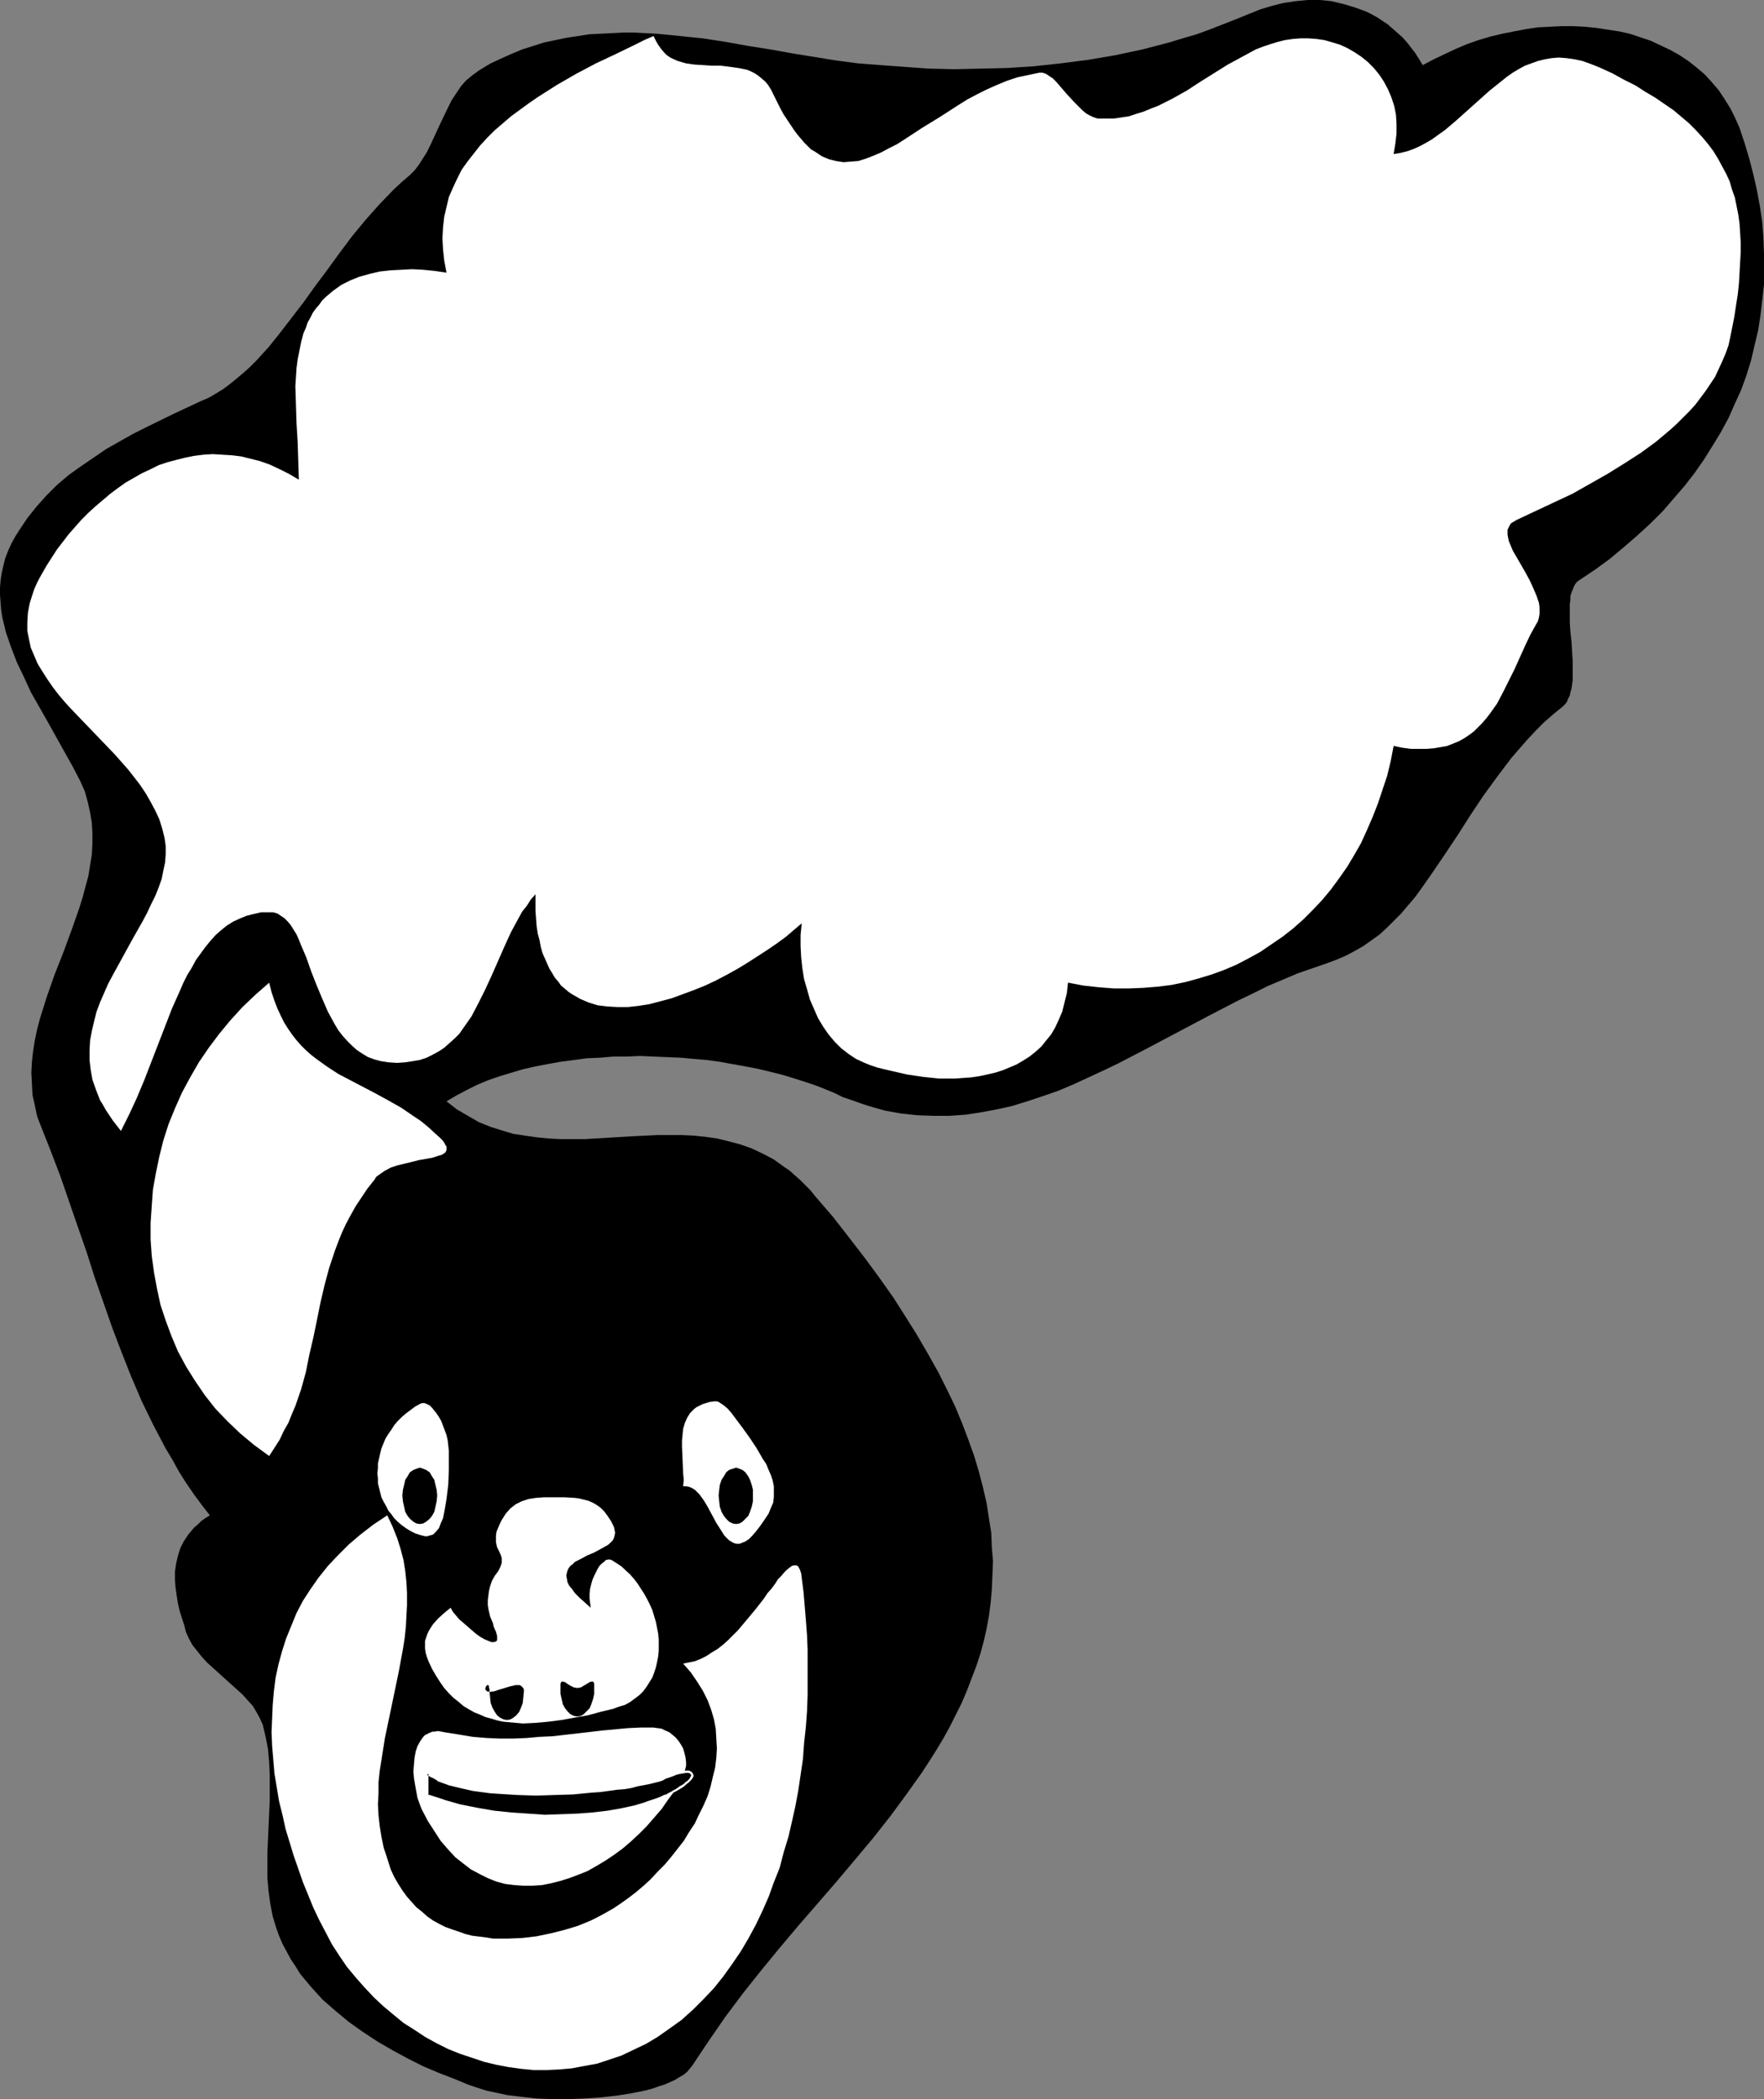
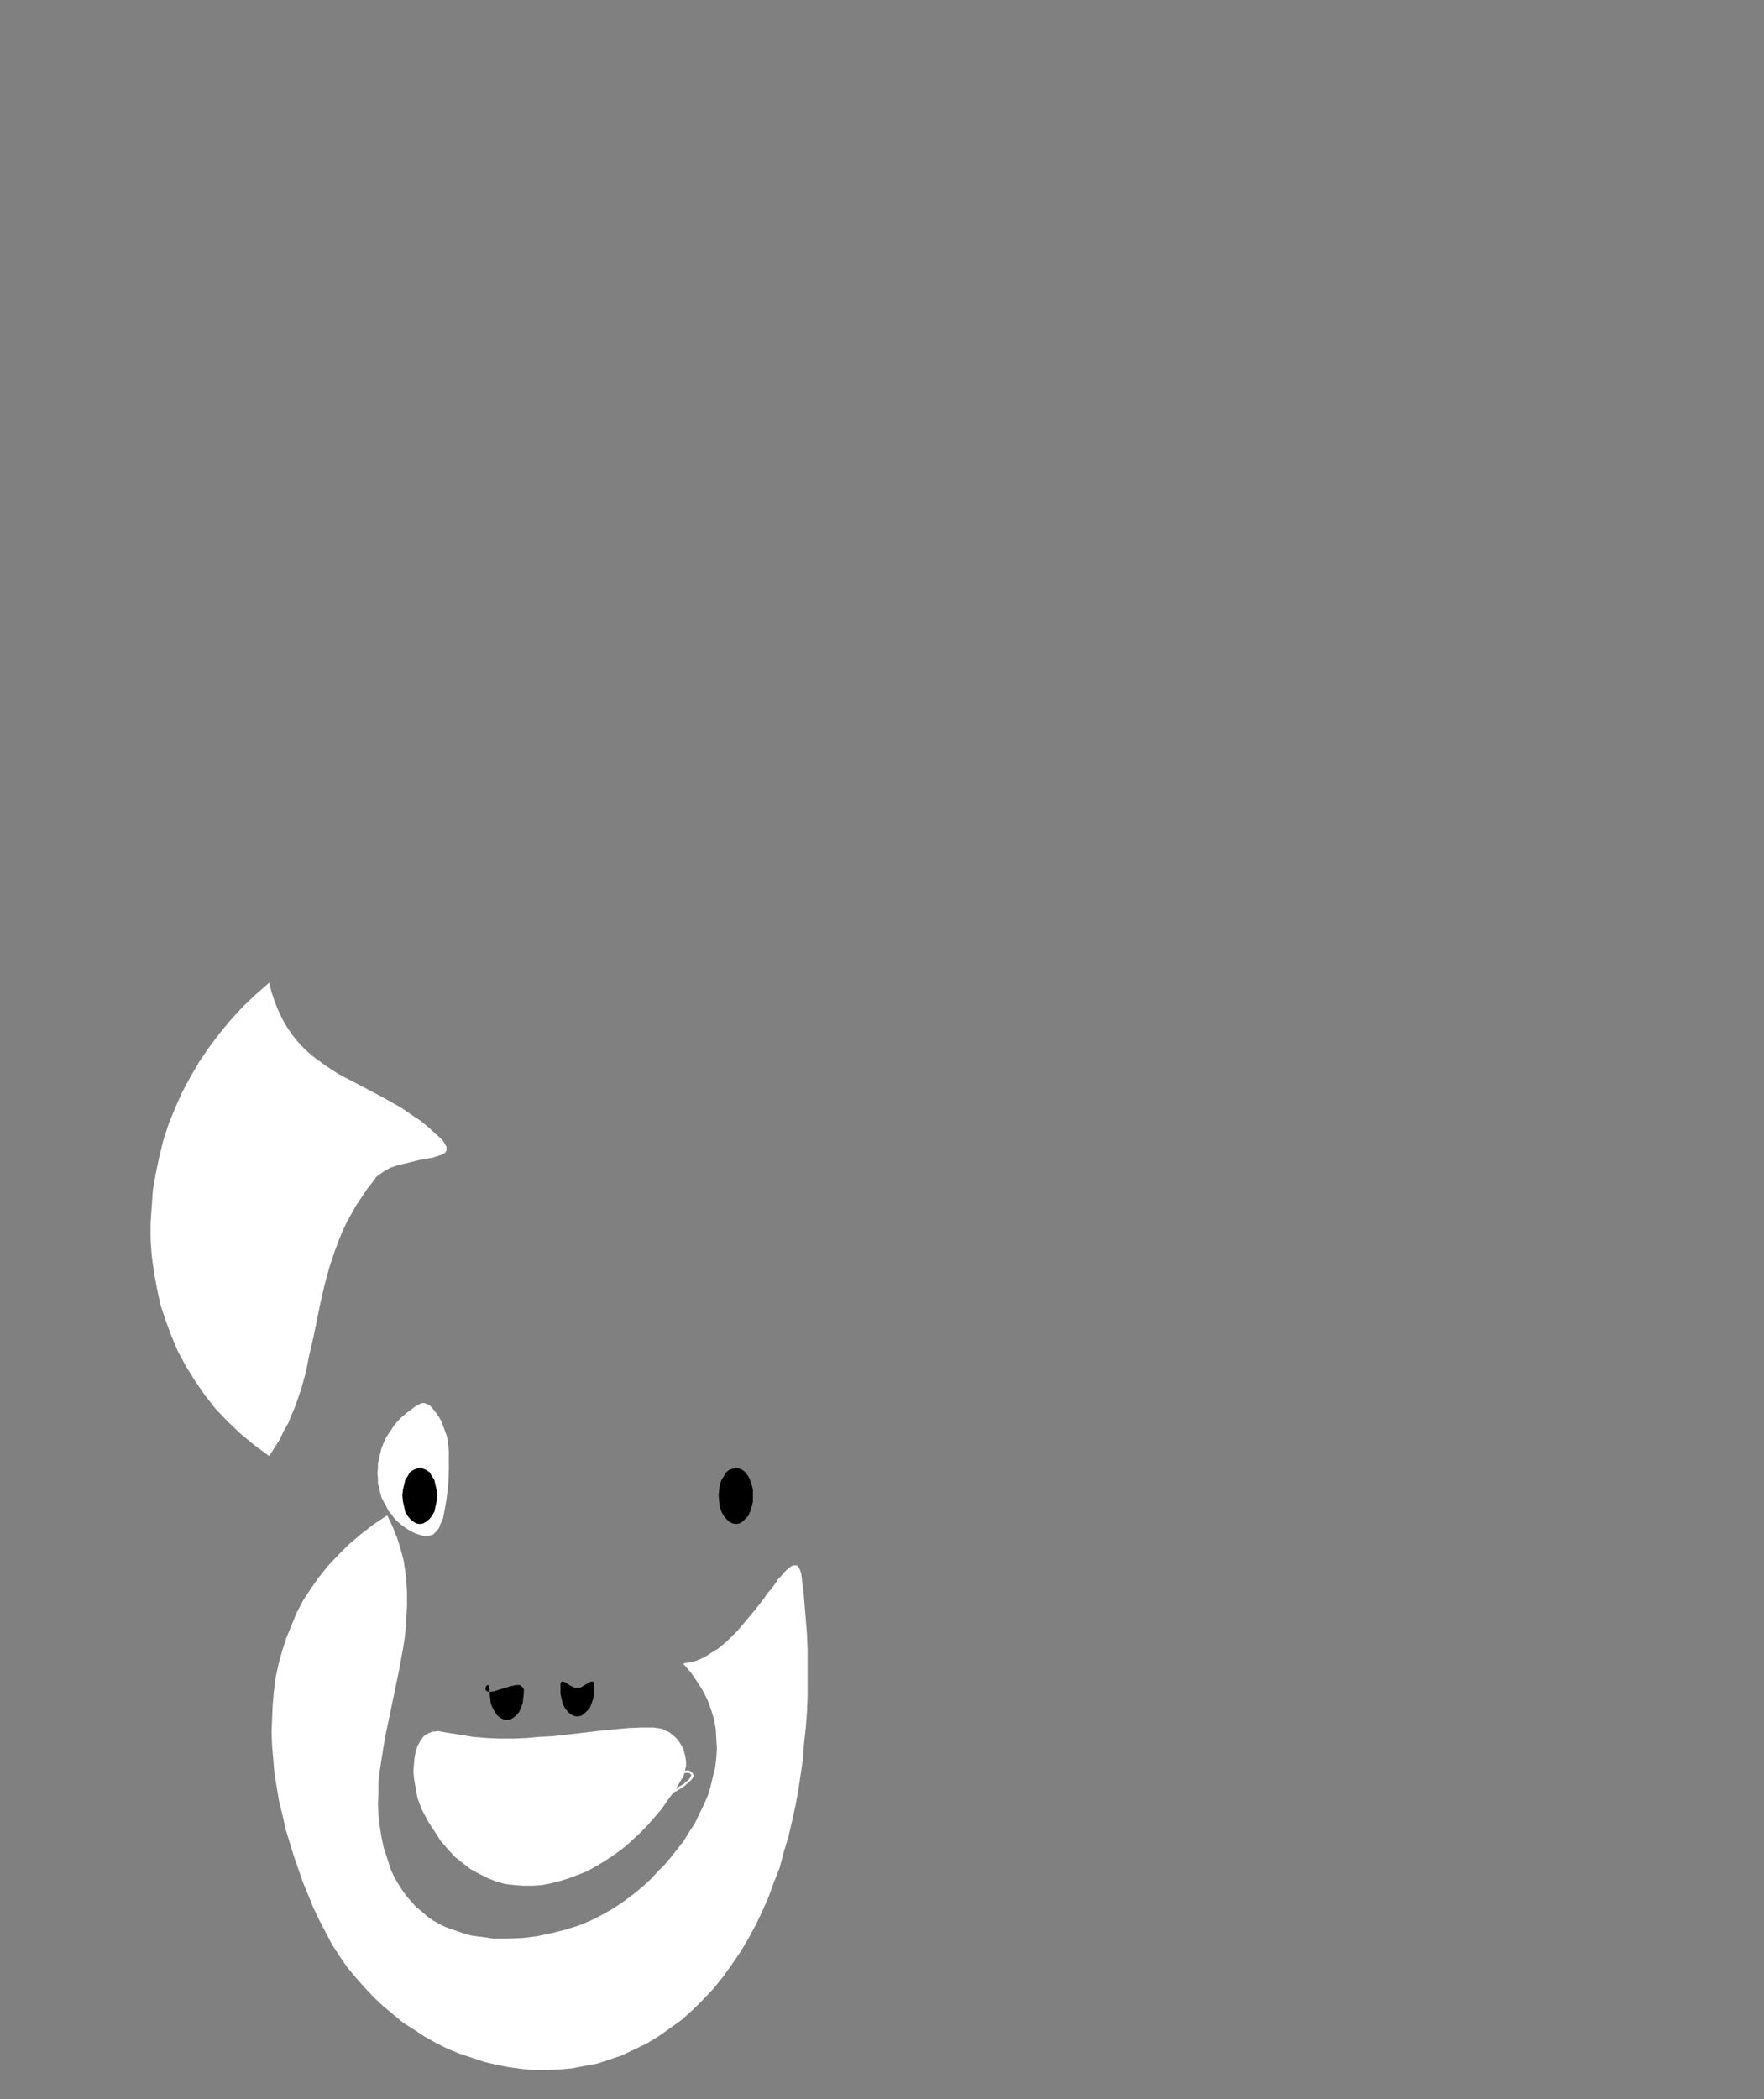
<svg xmlns="http://www.w3.org/2000/svg" xmlns:ns1="http://sodipodi.sourceforge.net/DTD/sodipodi-0.dtd" xmlns:ns2="http://www.inkscape.org/namespaces/inkscape" version="1.0" width="129.724mm" height="154.327mm" id="svg14" ns1:docname="Face with Balloon 2.wmf">
  <rect width="100%" height="100%" fill="#808080" stroke="none" />
  <ns1:namedview id="namedview14" pagecolor="#ffffff" bordercolor="#000000" borderopacity="0.25" ns2:showpageshadow="2" ns2:pageopacity="0.0" ns2:pagecheckerboard="0" ns2:deskcolor="#d1d1d1" ns2:document-units="mm" />
  <defs id="defs1">
    <pattern id="WMFhbasepattern" patternUnits="userSpaceOnUse" width="6" height="6" x="0" y="0" />
  </defs>
-   <path style="fill:#000000;fill-opacity:1;fill-rule:evenodd;stroke:none" d="m 347.116,3.878 3.232,-1.293 3.232,-0.969 3.232,-0.808 3.394,-0.485 L 363.438,0 h 3.394 l 3.232,0.323 3.394,0.808 3.232,0.969 3.07,1.131 1.616,0.808 1.454,0.808 1.454,0.969 1.454,0.969 1.293,1.131 1.454,1.293 1.293,1.131 1.293,1.454 1.131,1.454 1.131,1.454 1.131,1.777 0.97,1.616 3.07,-1.616 3.07,-1.454 3.07,-1.454 3.07,-1.293 3.232,-1.131 3.232,-0.969 3.394,-0.808 3.232,-0.646 3.394,-0.646 3.232,-0.485 3.232,-0.162 3.394,-0.162 h 3.232 l 3.232,0.162 3.232,0.323 3.07,0.485 3.232,0.485 2.909,0.646 2.909,0.969 2.909,0.969 2.747,1.293 2.747,1.293 2.586,1.454 2.424,1.616 2.262,1.777 2.262,1.939 1.939,2.1 1.939,2.262 1.616,2.424 1.616,2.585 1.293,2.585 1.293,2.908 1.454,4.363 1.293,4.363 1.131,4.363 0.97,4.363 0.808,4.363 0.646,4.363 0.323,4.363 0.162,4.363 v 4.363 4.201 l -0.485,4.363 -0.485,4.201 -0.646,4.201 -0.97,4.039 -0.97,4.201 -1.293,4.201 -1.454,4.039 -1.778,3.878 -1.778,4.039 -2.101,3.878 -2.262,3.716 -2.424,3.878 -2.586,3.716 -2.747,3.555 -3.07,3.555 -3.07,3.555 -3.394,3.393 -3.717,3.393 -3.717,3.231 -3.878,3.231 -4.202,3.07 -4.363,2.908 -0.646,0.485 -0.485,0.646 -0.323,0.646 -0.323,0.808 -0.323,0.808 -0.323,0.969 v 1.131 l -0.162,1.131 v 2.262 2.747 l 0.162,2.585 0.323,2.908 0.323,5.494 v 2.747 2.424 l -0.323,2.262 -0.323,1.131 -0.162,0.808 -0.485,0.969 -0.323,0.808 -0.485,0.646 -0.646,0.646 -2.586,2.1 -2.586,2.262 -2.424,2.424 -2.262,2.424 -2.262,2.585 -2.101,2.424 -4.04,5.332 -3.878,5.332 -3.555,5.332 -3.394,5.332 -3.555,5.332 -3.394,5.009 -3.394,4.847 -1.778,2.424 -1.939,2.262 -1.778,2.1 -1.939,1.939 -2.101,2.1 -1.939,1.777 -2.262,1.616 -2.262,1.616 -2.262,1.293 -2.424,1.293 -2.586,1.131 -2.586,0.969 -4.202,1.454 -4.202,1.454 -4.202,1.777 -4.202,1.777 -4.202,2.1 -4.04,1.939 -8.403,4.363 -16.483,8.725 -8.403,4.363 -4.04,1.939 -4.202,1.939 -4.202,1.939 -4.202,1.777 -4.202,1.454 -4.363,1.454 -4.202,1.293 -4.363,0.969 -4.363,0.808 -4.202,0.646 -4.525,0.323 h -4.363 l -4.525,-0.162 -4.525,-0.485 -4.525,-0.808 -2.262,-0.646 -2.262,-0.646 -2.424,-0.808 -2.262,-0.808 -2.424,-0.808 -2.262,-1.131 -2.747,-1.131 -2.909,-1.131 -2.909,-0.969 -3.07,-0.969 -3.232,-0.969 -3.232,-0.808 -3.394,-0.808 -3.394,-0.646 -3.555,-0.646 -3.555,-0.646 -3.555,-0.485 -3.717,-0.323 -3.555,-0.323 -3.878,-0.162 -7.434,-0.323 -3.717,0.162 h -3.717 l -3.717,0.323 -3.717,0.162 -3.555,0.485 -3.717,0.485 -3.555,0.646 -3.394,0.646 -3.555,0.808 -3.232,0.969 -3.232,0.969 -3.232,1.131 -3.07,1.293 -2.909,1.454 -2.747,1.454 -2.747,1.616 2.909,2.262 3.07,1.777 3.07,1.777 3.232,1.293 3.07,0.969 3.232,0.969 3.232,0.485 3.394,0.485 3.232,0.323 3.394,0.162 h 3.394 3.232 l 13.574,-0.808 6.787,-0.323 h 3.232 3.394 l 3.232,0.162 3.232,0.323 3.394,0.485 3.232,0.808 3.07,0.808 3.232,1.131 3.07,1.454 3.07,1.616 2.909,2.1 1.454,0.969 1.454,1.293 1.454,1.293 1.454,1.454 1.454,1.454 1.293,1.616 5.01,5.817 4.525,5.817 4.363,5.655 4.04,5.494 3.878,5.494 3.394,5.332 3.232,5.17 2.909,5.009 2.909,5.17 2.424,4.847 2.262,4.686 1.939,4.686 1.778,4.686 1.616,4.524 1.293,4.363 1.131,4.363 0.97,4.201 0.646,4.201 0.646,4.039 0.162,4.039 0.323,3.878 -0.162,4.039 -0.162,3.716 -0.323,3.716 -0.485,3.716 -0.646,3.555 -0.808,3.555 -0.97,3.555 -1.131,3.393 -1.293,3.393 -1.293,3.393 -1.454,3.393 -1.616,3.231 -1.616,3.231 -1.778,3.231 -1.939,3.231 -1.939,3.07 -2.101,3.231 -4.363,6.14 -4.525,6.14 -4.848,6.14 -5.01,5.978 -5.171,6.14 -5.171,5.978 -5.333,6.14 -5.171,6.14 -5.171,6.301 -5.01,6.301 -4.848,6.463 -4.686,6.786 -4.525,6.786 -0.646,0.808 -0.808,0.969 -0.97,0.808 -1.131,0.646 -1.293,0.808 -1.454,0.646 -1.454,0.646 -1.616,0.485 -1.778,0.646 -1.778,0.485 -4.04,0.808 -4.04,0.646 -4.363,0.485 -4.525,0.323 -4.525,0.162 h -4.525 l -4.363,-0.162 -4.202,-0.485 -4.04,-0.485 -3.717,-0.808 -1.616,-0.323 -1.616,-0.485 -3.878,-1.293 -3.878,-1.616 -4.202,-1.616 -4.202,-1.777 -4.202,-2.1 -4.202,-2.262 -4.202,-2.424 -4.202,-2.747 -3.878,-2.747 -3.717,-3.07 -3.717,-3.231 -1.616,-1.777 -1.616,-1.777 -1.616,-1.939 -1.454,-1.777 -1.293,-2.1 -1.293,-1.939 -1.131,-2.1 -1.131,-2.1 -0.97,-2.262 -0.808,-2.262 -0.97,-3.232 -0.646,-3.393 -0.485,-3.555 -0.323,-3.555 v -3.555 -3.555 l 0.323,-7.109 0.323,-7.271 v -3.716 -3.555 l -0.162,-3.555 -0.323,-3.555 -0.646,-3.393 -0.808,-3.393 -0.808,-1.777 -0.97,-1.777 -0.97,-1.616 -1.454,-1.616 -1.454,-1.616 -1.616,-1.454 -3.232,-2.908 -3.394,-3.07 -1.616,-1.454 -1.454,-1.616 -1.293,-1.616 -1.293,-1.616 -0.97,-1.777 -0.808,-1.777 -0.485,-1.939 -0.646,-1.939 -0.646,-2.1 -0.485,-2.1 -0.323,-2.1 -0.323,-2.262 -0.162,-2.1 v -2.262 l 0.323,-2.262 0.485,-2.1 0.646,-2.1 0.97,-1.939 1.293,-1.939 0.808,-0.969 0.808,-0.969 0.97,-0.808 0.97,-0.969 1.131,-0.808 1.293,-0.808 -2.262,-2.908 -2.262,-3.07 -2.101,-3.07 -1.939,-3.07 -1.778,-3.231 -1.939,-3.231 -3.394,-6.463 -3.232,-6.625 -2.909,-6.786 -2.747,-6.948 -2.586,-6.786 -2.424,-6.948 -2.424,-6.948 -2.262,-7.109 -2.424,-6.948 -4.848,-14.057 -2.586,-6.786 -2.747,-6.948 -1.131,-2.908 -0.646,-3.07 -0.646,-2.908 -0.162,-3.07 -0.162,-3.07 0.162,-3.07 0.323,-2.908 0.485,-3.07 0.646,-3.07 0.808,-3.07 0.97,-3.07 0.97,-3.07 2.101,-5.978 2.424,-6.14 2.262,-6.14 2.101,-5.978 0.97,-3.07 0.808,-3.07 0.808,-2.908 0.485,-3.07 0.485,-2.908 0.162,-3.07 v -2.908 l -0.162,-2.908 -0.485,-2.908 -0.646,-2.908 -0.808,-2.908 -1.293,-2.908 -2.101,-4.039 -2.262,-4.039 -4.686,-8.402 -4.686,-8.24 L 6.626,188.073 4.686,184.033 3.07,179.832 1.616,175.631 1.131,173.531 0.646,171.592 0.323,169.492 0.162,167.391 0,165.291 v -1.939 l 0.162,-2.1 0.323,-2.1 0.485,-2.1 0.485,-1.939 0.808,-2.1 0.97,-2.1 0.97,-1.777 1.131,-1.777 2.262,-3.393 2.586,-3.231 2.747,-3.07 2.909,-2.908 3.232,-2.747 3.394,-2.424 3.555,-2.424 3.555,-2.424 3.717,-2.1 3.717,-2.1 3.878,-1.939 7.595,-3.716 7.272,-3.393 2.262,-0.969 1.939,-1.131 2.101,-1.293 1.939,-1.454 1.778,-1.454 1.939,-1.616 1.778,-1.616 1.778,-1.777 3.394,-3.716 3.232,-4.039 3.232,-4.201 3.232,-4.201 3.232,-4.524 3.394,-4.524 3.394,-4.686 3.394,-4.524 3.717,-4.524 3.878,-4.363 4.04,-4.201 2.262,-2.1 2.262,-1.939 1.293,-1.293 1.131,-1.454 1.131,-1.777 1.131,-1.777 0.97,-1.939 0.97,-2.1 1.939,-4.201 2.101,-4.363 0.97,-1.939 1.293,-1.939 1.293,-1.939 1.454,-1.616 1.778,-1.454 1.778,-1.293 2.909,-1.777 3.07,-1.454 2.909,-1.293 3.07,-1.293 3.07,-0.969 3.07,-0.969 3.07,-0.646 3.07,-0.646 3.232,-0.485 3.07,-0.485 3.07,-0.162 3.232,-0.162 3.232,-0.162 h 3.07 l 6.302,0.323 6.464,0.646 6.302,0.646 6.302,0.969 6.302,1.131 6.141,0.969 6.302,1.131 5.979,0.969 5.979,0.969 6.141,0.808 6.302,0.485 6.626,0.485 6.787,0.485 7.11,0.162 7.11,-0.162 7.272,-0.162 7.595,-0.485 7.434,-0.808 7.595,-0.969 7.595,-1.293 7.595,-1.616 7.434,-1.939 3.717,-1.131 3.878,-1.131 3.555,-1.293 7.434,-2.908 z" id="path1" />
-   <path style="fill:#ffffff;fill-opacity:1;fill-rule:evenodd;stroke:none" d="m 214.928,26.175 -0.646,-1.293 -0.808,-1.293 -0.808,-0.969 -0.97,-0.808 -0.97,-0.808 -0.97,-0.646 -0.97,-0.485 -1.131,-0.485 -2.424,-0.485 -2.262,-0.323 -2.586,-0.323 h -2.586 l -2.424,-0.162 -2.424,-0.162 -2.262,-0.323 -1.131,-0.323 -1.131,-0.323 -1.131,-0.485 -0.97,-0.485 -0.97,-0.646 -0.808,-0.808 -0.808,-0.969 -0.808,-1.131 -0.646,-1.131 -0.646,-1.293 -2.586,1.131 -2.586,1.293 -5.333,2.585 -5.494,2.585 -5.494,2.908 -5.333,3.07 -5.333,3.393 -2.586,1.777 -2.424,1.777 -2.424,1.777 -2.262,1.939 -2.262,1.939 -2.101,2.1 -1.939,2.1 -1.778,2.262 -1.778,2.262 -1.616,2.262 -1.293,2.585 -1.131,2.424 -1.131,2.585 -0.646,2.747 -0.646,2.747 -0.323,2.908 -0.162,3.07 0.162,3.07 0.323,3.07 0.646,3.393 -3.232,-0.485 -3.232,-0.323 -3.07,-0.162 -3.07,0.162 -3.07,0.162 -2.909,0.323 -2.747,0.646 -2.909,0.808 -2.424,0.969 -2.586,1.293 -2.262,1.616 -2.101,1.777 -0.97,0.969 -0.808,1.131 -0.97,1.131 -0.808,1.131 -0.646,1.293 -0.808,1.454 -0.485,1.454 -0.646,1.454 -0.646,2.424 -0.485,2.424 -0.485,2.424 -0.323,2.424 -0.162,2.585 -0.162,2.424 0.162,5.17 0.162,5.17 0.323,5.332 0.162,5.17 0.162,5.17 -2.747,-1.616 -2.586,-1.293 -2.747,-1.293 -2.747,-0.969 -2.586,-0.646 -2.586,-0.646 -2.586,-0.323 -2.747,-0.162 -2.586,-0.162 -2.586,0.162 -2.586,0.323 -2.424,0.485 -2.586,0.646 -2.424,0.646 -2.424,0.808 -2.262,1.131 -2.424,1.131 -2.262,1.293 -2.262,1.293 -2.262,1.616 -1.939,1.454 -2.101,1.777 -2.101,1.777 -1.939,1.777 -1.939,1.939 -3.555,4.039 -1.616,2.1 -1.616,2.1 -1.454,2.262 -1.454,2.262 -1.293,2.262 -0.808,1.454 -0.646,1.293 -0.646,1.454 -0.485,1.454 -0.808,2.585 -0.485,2.585 -0.162,2.585 v 2.424 l 0.485,2.424 0.485,2.262 0.97,2.262 0.97,2.262 1.293,2.1 1.454,2.262 1.454,2.1 1.616,2.1 1.778,2.1 1.778,1.939 4.04,4.201 3.878,4.039 4.04,4.201 3.717,4.201 1.778,2.262 1.616,2.1 1.616,2.424 1.293,2.262 1.293,2.424 1.131,2.424 0.808,2.585 0.646,2.585 0.323,2.262 v 2.262 l -0.162,2.262 -0.485,2.262 -0.485,2.424 -0.808,2.262 -0.97,2.424 -1.131,2.262 -1.131,2.424 -1.293,2.424 -2.747,4.847 -2.747,5.009 -2.747,5.009 -1.293,2.424 -1.131,2.585 -1.131,2.585 -0.97,2.585 -0.646,2.585 -0.646,2.747 -0.485,2.585 -0.162,2.747 v 2.747 l 0.323,2.747 0.485,2.747 0.97,2.747 1.131,2.908 0.808,1.293 0.808,1.454 0.97,1.454 0.97,1.454 1.131,1.454 1.131,1.454 1.131,-2.262 1.131,-2.262 2.101,-4.524 2.101,-5.009 1.939,-5.009 1.939,-5.009 1.939,-5.009 1.939,-5.009 2.101,-4.686 0.97,-2.262 1.131,-2.262 1.293,-2.1 1.131,-2.1 1.293,-1.777 1.293,-1.777 1.454,-1.777 1.454,-1.616 1.454,-1.293 1.616,-1.293 1.778,-1.131 1.778,-0.808 1.939,-0.808 1.939,-0.485 2.101,-0.485 h 2.262 1.131 l 1.131,0.323 0.97,0.646 0.97,0.646 0.97,0.969 0.808,0.969 0.808,1.293 0.808,1.293 0.646,1.454 0.646,1.616 1.454,3.393 1.293,3.716 1.454,3.716 1.616,3.878 1.616,3.716 0.97,1.777 0.97,1.777 0.97,1.616 1.131,1.454 1.293,1.454 1.293,1.293 1.454,1.293 1.454,0.969 1.616,0.969 1.778,0.646 1.778,0.485 2.101,0.323 2.424,0.162 2.262,-0.162 2.101,-0.323 1.939,-0.323 1.939,-0.646 1.616,-0.808 1.778,-0.969 1.454,-0.969 1.454,-1.293 1.454,-1.293 1.293,-1.293 1.131,-1.616 2.262,-3.231 1.939,-3.716 1.939,-3.878 1.778,-3.878 3.555,-8.079 1.778,-3.878 2.101,-3.878 0.97,-1.777 1.293,-1.616 1.131,-1.777 1.293,-1.454 v 2.424 2.262 l 0.162,2.1 0.162,2.1 0.323,2.1 0.485,1.777 0.323,1.777 0.485,1.777 0.646,1.454 0.646,1.454 0.646,1.454 0.808,1.293 0.646,1.131 0.97,1.131 0.808,1.131 0.97,0.808 1.131,0.969 0.97,0.646 1.131,0.646 1.131,0.646 2.262,0.969 2.586,0.808 2.747,0.323 2.747,0.162 h 2.909 l 2.909,-0.323 3.07,-0.485 3.07,-0.808 3.07,-0.808 3.07,-1.131 3.07,-1.131 3.232,-1.293 3.07,-1.454 3.07,-1.616 2.909,-1.616 2.909,-1.777 2.747,-1.777 2.747,-1.777 2.586,-1.777 2.424,-1.777 2.262,-1.939 2.101,-1.777 -0.323,3.231 v 3.07 l 0.162,3.07 0.323,3.07 0.485,3.07 0.808,2.747 0.808,2.908 1.131,2.585 1.131,2.585 1.454,2.424 1.454,2.1 1.778,2.1 1.778,1.777 2.101,1.616 1.939,1.293 2.424,1.131 1.616,0.646 1.939,0.646 1.939,0.485 2.101,0.485 4.202,0.969 4.363,0.646 4.525,0.485 h 4.525 l 2.101,-0.162 2.262,-0.162 2.262,-0.323 2.262,-0.485 2.101,-0.485 2.101,-0.646 1.939,-0.808 1.939,-0.808 1.939,-1.131 1.778,-1.131 1.616,-1.293 1.616,-1.454 1.293,-1.616 1.454,-1.777 1.131,-1.939 0.97,-2.1 0.97,-2.262 0.646,-2.585 0.646,-2.585 0.323,-2.908 4.202,0.808 4.363,0.485 4.202,0.323 h 4.04 l 4.04,-0.162 4.04,-0.323 3.878,-0.485 3.878,-0.808 3.555,-0.969 3.717,-1.131 3.555,-1.293 3.394,-1.454 3.394,-1.777 3.232,-1.777 3.07,-2.1 3.07,-2.1 2.909,-2.262 2.909,-2.585 2.586,-2.585 2.586,-2.747 2.424,-2.908 2.262,-3.07 2.262,-3.231 1.939,-3.231 1.939,-3.393 1.616,-3.555 1.616,-3.716 1.454,-3.716 1.293,-3.878 1.293,-3.878 0.97,-4.039 0.808,-4.201 2.424,0.485 2.424,0.323 h 2.262 1.939 l 2.101,-0.162 1.939,-0.323 1.778,-0.323 1.616,-0.646 1.616,-0.646 1.454,-0.808 1.454,-0.969 1.293,-0.969 1.131,-1.131 1.131,-1.131 1.131,-1.293 1.131,-1.454 1.939,-2.747 1.616,-3.07 1.616,-3.231 1.616,-3.231 1.454,-3.231 1.454,-3.231 1.454,-3.07 1.616,-2.908 0.485,-0.808 0.323,-1.131 0.162,-0.969 v -0.969 -0.969 l -0.162,-1.131 -0.646,-1.939 -0.97,-2.262 -0.97,-2.1 -1.131,-2.1 -2.424,-4.201 -1.131,-1.939 -0.808,-1.939 -0.323,-0.808 -0.162,-0.808 -0.162,-0.808 v -0.808 -0.646 l 0.323,-0.646 0.323,-0.646 0.323,-0.485 0.808,-0.485 0.808,-0.485 10.342,-4.847 5.171,-2.424 4.848,-2.747 4.848,-2.747 4.686,-2.908 4.525,-2.908 4.202,-3.07 4.04,-3.393 1.778,-1.616 1.778,-1.777 1.778,-1.777 1.616,-1.777 1.454,-1.939 1.454,-1.939 1.293,-1.939 1.293,-1.939 0.97,-2.1 0.97,-2.1 0.97,-2.262 0.808,-2.262 0.485,-2.262 0.485,-2.424 0.646,-3.231 0.485,-3.231 0.485,-3.07 0.323,-3.07 0.162,-2.908 0.162,-2.908 0.162,-2.747 v -2.747 l -0.162,-2.585 -0.162,-2.585 -0.323,-2.424 -0.485,-2.424 -0.485,-2.424 -0.808,-2.262 -0.646,-2.262 -0.97,-2.1 -1.131,-2.1 -1.131,-2.1 -1.293,-2.1 -1.454,-1.939 -1.616,-1.939 -1.778,-1.939 -1.939,-1.939 -2.101,-1.777 -2.101,-1.777 -2.586,-1.777 -2.586,-1.777 -2.747,-1.616 -2.747,-1.777 -3.232,-1.616 -3.232,-1.777 -3.555,-1.616 -2.424,-0.969 -2.262,-0.808 -2.262,-0.485 -2.262,-0.323 -2.101,-0.162 -1.939,0.162 -1.939,0.323 -1.939,0.485 -1.778,0.646 -1.778,0.646 -1.778,0.969 -1.616,0.969 -1.616,1.131 -1.616,1.293 -3.232,2.585 -3.07,2.747 -3.07,2.747 -3.07,2.747 -3.232,2.747 -1.616,1.131 -1.778,1.293 -1.616,0.969 -1.778,0.969 -1.778,0.808 -1.778,0.646 -1.939,0.485 -1.939,0.323 0.485,-2.908 0.323,-2.747 v -2.747 l -0.162,-2.585 -0.485,-2.424 -0.808,-2.424 -0.97,-2.262 -1.131,-2.1 -1.293,-1.939 -1.454,-1.777 -1.616,-1.616 -1.778,-1.454 -1.939,-1.293 -1.939,-1.131 -2.101,-0.969 -2.101,-0.646 -2.262,-0.646 -2.262,-0.323 -2.262,-0.162 h -2.101 l -2.101,0.162 -2.262,0.323 -1.939,0.485 -2.101,0.646 -1.939,0.646 -2.101,0.808 -3.878,2.1 -3.878,2.1 -3.878,2.424 -3.878,2.424 -3.717,2.424 -4.04,2.262 -3.878,1.939 -2.101,0.808 -1.939,0.808 -2.101,0.646 -1.939,0.646 -2.101,0.323 -2.262,0.323 h -2.101 -2.262 l -0.97,-0.323 -1.131,-0.485 -1.131,-0.646 -0.97,-0.808 -1.131,-1.131 -1.131,-1.131 -2.101,-2.262 -1.939,-2.262 -0.97,-1.131 -0.97,-0.969 -0.97,-0.646 -0.97,-0.646 -0.97,-0.323 h -0.808 l -3.07,0.646 -3.07,0.646 -2.909,0.969 -2.747,1.131 -2.909,1.293 -2.586,1.293 -2.747,1.454 -2.586,1.616 -5.01,3.231 -5.01,3.07 -4.686,3.07 -2.262,1.454 -2.262,1.131 -2.101,1.131 -2.262,0.969 -2.101,0.808 -2.101,0.646 -2.101,0.162 -1.939,0.162 -2.101,-0.323 -1.939,-0.485 -1.939,-0.808 -1.939,-1.293 -1.131,-0.646 -0.97,-0.969 -0.97,-0.969 -0.808,-0.969 -0.97,-1.131 -0.97,-1.293 -0.97,-1.454 -0.97,-1.454 -0.97,-1.454 -0.97,-1.777 -0.97,-1.939 z" id="path2" />
  <path style="fill:#ffffff;fill-opacity:1;fill-rule:evenodd;stroke:none" d="m 124.755,404.744 v -1.616 l -0.162,-1.454 -0.162,-1.454 -0.323,-1.454 -0.485,-1.293 -0.485,-1.293 -0.485,-1.293 -0.646,-1.131 -0.646,-0.969 -0.646,-0.808 -0.646,-0.808 -0.646,-0.646 -0.646,-0.323 -0.808,-0.323 h -0.485 l -0.646,0.162 -1.454,0.808 -1.293,0.969 -1.293,0.969 -1.131,0.969 -1.131,1.131 -0.97,1.131 -0.808,1.293 -0.808,1.131 -0.808,1.293 -1.131,2.747 -0.323,1.293 -0.323,1.454 -0.323,1.454 v 1.293 l -0.162,1.454 0.162,1.293 v 1.454 l 0.323,1.293 0.323,1.293 0.323,1.293 0.646,1.293 0.646,1.131 0.646,1.293 0.808,0.969 0.808,1.131 0.97,0.969 1.131,0.969 1.131,0.808 1.293,0.808 1.293,0.646 1.454,0.485 0.646,0.162 0.646,0.162 h 0.646 l 0.485,-0.162 0.646,-0.162 0.485,-0.162 0.808,-0.808 0.808,-0.969 0.485,-1.293 0.646,-1.454 0.323,-1.616 0.323,-1.777 0.323,-1.939 0.485,-4.039 0.162,-4.039 z" id="path3" />
-   <path style="fill:#ffffff;fill-opacity:1;fill-rule:evenodd;stroke:none" d="m 151.257,416.054 -2.262,0.162 -2.101,0.323 -1.939,0.646 -1.616,0.808 -1.454,1.131 -1.293,1.454 -1.131,1.777 -0.485,0.969 -0.485,1.131 -0.485,1.131 -0.162,1.131 v 0.969 0.808 l 0.162,0.808 0.162,0.646 0.646,1.293 0.485,1.131 0.162,0.646 v 0.485 0.646 l -0.162,0.646 -0.323,0.808 -0.485,0.969 -0.97,1.293 -0.808,1.454 -0.485,1.454 -0.323,1.293 -0.162,1.293 -0.162,1.293 v 1.293 l 0.162,1.131 0.485,2.1 0.808,1.939 0.162,0.808 0.323,0.808 0.162,0.323 0.162,0.323 0.162,0.646 0.162,0.485 v 0.485 0.323 0.485 l -0.162,0.162 -0.162,0.162 -0.485,0.162 h -0.808 l -0.808,-0.323 -1.131,-0.485 -1.131,-0.646 -1.131,-0.808 -1.131,-0.969 -2.424,-2.1 -1.131,-0.969 -0.97,-1.131 -0.808,-0.969 -0.646,-1.131 -1.778,1.454 -1.616,1.454 -1.454,1.616 -0.646,0.969 -0.485,0.808 -0.485,0.969 -0.323,0.969 -0.323,0.969 v 0.969 1.131 l 0.162,1.131 0.323,1.131 0.485,1.293 0.97,2.1 1.131,1.939 1.131,1.777 1.131,1.616 1.293,1.454 1.293,1.293 1.454,1.131 1.293,1.131 1.616,0.969 1.454,0.808 1.616,0.646 1.454,0.646 1.778,0.485 1.616,0.485 1.616,0.323 1.778,0.162 3.555,0.323 3.555,-0.162 3.555,-0.323 3.717,-0.485 3.555,-0.646 3.717,-0.646 3.555,-0.969 3.394,-0.808 1.778,-0.646 1.616,-0.485 1.454,-0.808 1.293,-0.969 1.293,-0.969 0.97,-0.969 0.97,-1.293 0.808,-1.293 0.808,-1.293 0.485,-1.293 0.485,-1.454 0.323,-1.454 0.323,-1.616 0.162,-1.616 v -1.616 -1.616 l -0.162,-1.616 -0.323,-1.616 -0.323,-1.616 -0.485,-1.616 -0.485,-1.616 -0.646,-1.454 -0.808,-1.616 -0.808,-1.454 -1.778,-2.747 -0.97,-1.293 -1.131,-1.293 -2.424,-2.262 -1.454,-0.969 -1.293,-0.808 -0.485,-0.162 h -0.485 l -0.646,0.162 -0.485,0.485 -0.646,0.485 -0.646,0.646 -0.485,0.808 -0.485,0.969 -0.485,0.969 -0.485,1.131 -0.323,1.131 -0.323,1.293 -0.162,1.293 v 1.454 l 0.162,1.293 0.162,1.293 -1.616,-1.454 -1.454,-1.293 -1.293,-1.293 -0.808,-1.131 -0.808,-0.969 -0.485,-0.969 -0.162,-0.969 -0.162,-0.808 0.162,-0.808 0.162,-0.646 0.323,-0.646 0.485,-0.646 0.646,-0.485 0.646,-0.646 1.616,-0.808 1.778,-0.969 1.939,-0.808 1.778,-0.969 1.454,-0.808 0.808,-0.485 1.131,-1.131 0.323,-0.646 0.162,-0.646 0.162,-0.808 -0.162,-0.808 -0.162,-0.808 -0.808,-1.616 -0.97,-1.454 -0.97,-1.293 -0.97,-0.969 -1.131,-0.808 -1.131,-0.646 -1.131,-0.485 -1.293,-0.323 -1.293,-0.323 -1.293,-0.162 -2.747,-0.162 z" id="path4" />
-   <path style="fill:#ffffff;fill-opacity:1;fill-rule:evenodd;stroke:none" d="m 206.201,396.504 -1.939,-2.585 -0.97,-1.293 -0.97,-1.131 -1.131,-0.969 -0.97,-0.646 -0.485,-0.323 -0.485,-0.162 h -0.485 -0.323 l -1.131,0.162 -1.131,0.323 -0.97,0.323 -1.616,0.808 -0.646,0.485 -1.131,1.131 -0.808,1.293 -0.646,1.454 -0.485,1.616 -0.162,1.616 -0.162,1.616 v 1.777 l 0.323,7.432 0.162,1.777 -0.162,1.777 h 0.808 l 0.808,0.162 0.808,0.323 0.808,0.485 0.646,0.646 0.646,0.646 1.293,1.777 1.131,1.939 1.131,2.1 1.131,2.1 1.131,1.777 1.131,1.777 0.646,0.646 0.646,0.646 0.808,0.485 0.646,0.323 0.646,0.162 h 0.808 l 0.808,-0.323 0.808,-0.323 0.97,-0.646 0.97,-0.969 0.97,-1.131 1.131,-1.454 1.131,-1.616 1.293,-1.939 0.646,-1.616 0.646,-1.454 0.162,-1.616 v -1.454 -1.454 l -0.323,-1.616 -0.485,-1.454 -0.646,-1.454 -0.646,-1.616 -0.97,-1.454 -1.778,-3.07 -1.939,-2.908 z" id="path5" />
  <path style="fill:#ffffff;fill-opacity:1;fill-rule:evenodd;stroke:none" d="m 222.846,438.513 -0.162,-1.293 -0.323,-0.969 -0.323,-0.646 -0.323,-0.485 -0.485,-0.162 h -0.485 l -0.646,0.162 -0.646,0.485 -0.808,0.646 -0.646,0.646 -0.808,0.969 -0.97,0.969 -0.808,1.293 -0.97,1.293 -1.131,1.293 -0.97,1.454 -2.262,2.908 -2.424,2.908 -2.586,3.07 -2.747,2.747 -1.454,1.293 -1.454,1.131 -1.616,0.969 -1.454,0.969 -1.616,0.808 -1.616,0.646 -1.616,0.323 -1.616,0.323 2.101,2.424 1.778,2.585 1.616,2.585 1.293,2.585 0.97,2.585 0.808,2.747 0.485,2.585 0.162,2.747 0.162,2.747 -0.162,2.585 -0.323,2.747 -0.646,2.585 -0.646,2.747 -0.808,2.585 -1.131,2.585 -1.293,2.585 -1.131,2.424 -1.616,2.424 -1.454,2.424 -1.778,2.262 -1.778,2.262 -1.778,2.1 -1.939,1.939 -1.939,2.1 -1.939,1.777 -2.101,1.777 -2.101,1.616 -2.262,1.616 -1.939,1.293 -2.262,1.293 -2.101,1.131 -1.939,0.969 -3.555,1.454 -3.717,1.131 -3.878,0.969 -3.878,0.808 -4.04,0.485 -4.04,0.162 h -4.04 l -1.939,-0.323 -3.878,-0.485 -1.939,-0.485 -1.778,-0.646 -1.939,-0.646 -1.778,-0.646 -1.616,-0.808 -1.778,-0.969 -1.616,-1.131 -1.454,-1.293 -1.616,-1.293 -1.293,-1.454 -1.293,-1.454 -1.293,-1.777 -1.131,-1.777 -1.131,-1.939 -0.97,-2.1 -0.97,-3.07 -0.97,-2.908 -0.646,-3.07 -0.485,-3.07 -0.323,-2.908 -0.162,-3.07 0.162,-3.07 v -3.07 l 0.323,-3.07 0.485,-3.07 0.97,-6.14 1.293,-6.14 2.586,-12.441 1.131,-6.14 0.485,-3.07 0.323,-3.07 0.162,-3.07 0.162,-3.07 v -3.231 l -0.162,-3.07 -0.323,-3.07 -0.485,-3.07 -0.808,-3.07 -0.97,-3.07 -1.293,-3.231 -1.454,-3.07 -3.878,2.585 -3.555,2.747 -3.232,2.747 -3.07,3.07 -2.747,2.908 -2.586,3.231 -2.262,3.231 -2.101,3.231 -1.778,3.393 -1.454,3.555 -1.454,3.555 -1.131,3.555 -0.97,3.555 -0.808,3.716 -0.485,3.878 -0.323,3.716 -0.162,3.716 -0.162,3.878 0.162,3.878 0.323,3.716 0.323,3.878 0.646,3.878 0.646,3.878 0.97,3.878 0.808,3.716 1.131,3.716 1.131,3.716 1.293,3.716 1.293,3.716 1.454,3.555 1.454,3.555 1.616,3.393 1.778,3.393 1.778,3.393 2.101,3.231 2.101,3.07 2.424,2.908 2.424,2.747 2.586,2.747 2.586,2.424 2.909,2.424 2.747,2.262 3.07,1.939 2.909,1.939 3.232,1.777 3.232,1.616 3.232,1.293 3.394,1.131 3.394,1.131 3.394,0.808 3.394,0.646 3.555,0.485 3.394,0.323 h 3.555 l 3.555,-0.162 3.555,-0.323 3.394,-0.646 3.555,-0.646 3.394,-1.131 3.394,-1.131 3.394,-1.616 3.394,-1.616 3.232,-1.939 3.232,-2.262 3.394,-2.424 3.232,-2.908 2.909,-2.908 2.909,-3.07 2.586,-3.231 2.424,-3.393 2.424,-3.555 2.101,-3.555 2.101,-3.878 1.778,-3.716 1.778,-4.039 1.454,-4.039 1.616,-4.039 1.131,-4.363 1.293,-4.201 0.97,-4.201 0.97,-4.363 0.808,-4.363 0.646,-4.363 0.646,-4.363 0.323,-4.524 0.485,-4.363 0.323,-4.363 0.162,-4.363 v -4.201 -4.363 -4.201 l -0.162,-4.039 -0.323,-4.201 -0.323,-3.878 -0.323,-3.878 z" id="path6" />
  <path style="fill:#ffffff;fill-opacity:1;fill-rule:evenodd;stroke:none" d="m 189.233,494.741 0.808,-1.293 0.323,-1.454 0.323,-1.293 v -1.131 l -0.162,-1.293 -0.323,-1.293 -0.323,-1.131 -0.646,-1.131 -0.646,-0.969 -0.808,-0.969 -0.97,-0.808 -0.808,-0.646 -1.131,-0.485 -0.97,-0.485 -1.131,-0.162 -1.131,-0.162 H 178.083 l -3.555,0.162 -6.949,0.646 -6.949,0.808 -7.11,0.808 -3.555,0.162 -3.555,0.323 -3.717,0.162 h -3.717 l -3.717,-0.162 -3.878,-0.323 -3.878,-0.646 -4.04,-0.646 -0.808,-0.162 -0.97,-0.162 -0.808,0.162 h -0.646 l -0.808,0.323 -0.646,0.323 -0.646,0.323 -0.485,0.485 -0.808,1.131 -0.808,1.454 -0.485,1.454 -0.323,1.777 -0.162,1.777 -0.162,1.939 0.162,1.939 0.323,1.939 0.323,1.777 0.323,1.777 0.646,1.777 0.485,1.293 1.778,3.393 1.778,2.747 1.778,2.747 2.101,2.424 1.939,2.1 2.262,1.777 2.101,1.616 2.424,1.293 2.262,1.131 2.424,0.969 2.424,0.646 2.586,0.323 2.424,0.162 h 2.586 l 2.586,-0.162 2.424,-0.485 2.586,-0.646 2.586,-0.808 2.586,-0.969 2.424,-0.969 2.586,-1.454 2.424,-1.454 2.424,-1.616 2.424,-1.777 2.262,-1.939 2.262,-2.1 2.101,-2.1 2.101,-2.424 2.101,-2.424 1.778,-2.585 1.939,-2.585 z" id="path7" />
  <path style="fill:#ffffff;fill-opacity:1;fill-rule:evenodd;stroke:none" d="m 104.07,327.835 0.485,-0.808 0.646,-0.485 1.616,-1.131 1.778,-0.969 1.939,-0.646 2.101,-0.485 1.939,-0.485 1.939,-0.485 1.939,-0.323 1.778,-0.323 1.454,-0.485 1.131,-0.323 0.485,-0.323 0.485,-0.323 0.162,-0.323 0.162,-0.323 v -0.485 -0.485 l -0.323,-0.485 -0.323,-0.646 -0.485,-0.646 -0.646,-0.646 -1.778,-1.616 -1.778,-1.616 -1.778,-1.454 -1.939,-1.293 -3.555,-2.424 -3.717,-2.1 -3.555,-1.939 -3.394,-1.777 -3.394,-1.777 -3.394,-1.777 -3.232,-2.1 -2.909,-2.1 -1.454,-1.131 -1.454,-1.293 -1.293,-1.293 -1.293,-1.454 -1.131,-1.454 -1.131,-1.616 -1.131,-1.777 -0.97,-1.939 -0.97,-2.1 -0.808,-2.1 -0.808,-2.424 -0.646,-2.585 -3.878,3.393 -3.555,3.393 -3.394,3.716 -3.07,3.716 -2.909,3.878 -2.747,4.039 -2.424,4.201 -2.262,4.201 -1.939,4.363 -1.778,4.363 -1.454,4.524 -1.131,4.524 -0.97,4.686 -0.808,4.524 -0.323,4.524 -0.323,4.686 v 4.686 l 0.323,4.524 0.646,4.686 0.808,4.363 0.97,4.524 1.454,4.363 1.616,4.363 1.778,4.201 2.262,4.201 2.424,3.878 2.747,4.039 2.909,3.716 3.394,3.555 3.555,3.393 3.878,3.231 4.202,3.07 1.454,-2.262 1.454,-2.262 1.131,-2.424 1.293,-2.262 0.97,-2.424 0.97,-2.262 1.616,-4.686 1.293,-4.686 0.97,-4.847 1.131,-4.847 0.97,-4.686 0.97,-4.847 1.131,-4.847 1.293,-4.847 1.616,-4.847 0.97,-2.585 0.97,-2.424 1.131,-2.424 1.293,-2.424 1.454,-2.585 1.616,-2.424 1.616,-2.424 z" id="path8" />
  <path style="fill:#000000;fill-opacity:1;fill-rule:evenodd;stroke:none" d="m 116.675,423.487 0.97,-0.162 0.808,-0.485 0.97,-0.808 0.646,-0.808 0.646,-1.131 0.323,-1.454 0.323,-1.454 0.162,-1.616 -0.162,-1.616 -0.323,-1.293 -0.323,-1.454 -0.646,-0.969 -0.646,-1.131 -0.97,-0.646 -0.808,-0.323 -0.97,-0.323 -0.97,0.323 -0.808,0.323 -0.97,0.646 -0.646,1.131 -0.646,0.969 -0.323,1.454 -0.323,1.293 -0.162,1.616 0.162,1.616 0.323,1.454 0.323,1.454 0.646,1.131 0.646,0.808 0.97,0.808 0.808,0.485 z" id="path9" />
  <path style="fill:#000000;fill-opacity:1;fill-rule:evenodd;stroke:none" d="m 204.585,423.487 0.97,-0.162 0.808,-0.485 0.808,-0.808 0.808,-0.808 0.485,-1.131 0.485,-1.454 0.323,-1.454 v -1.616 -1.616 l -0.323,-1.293 -0.485,-1.454 -0.485,-0.969 -0.808,-1.131 -0.808,-0.646 -0.808,-0.323 -0.97,-0.323 -0.97,0.323 -0.97,0.323 -0.808,0.646 -0.646,1.131 -0.646,0.969 -0.485,1.454 -0.162,1.293 -0.162,1.616 0.162,1.616 0.162,1.454 0.485,1.454 0.646,1.131 0.646,0.808 0.808,0.808 0.97,0.485 z" id="path10" />
  <path style="fill:#000000;fill-opacity:1;fill-rule:evenodd;stroke:none" d="m 160.469,476.968 0.97,-0.162 0.808,-0.485 0.808,-0.808 0.808,-0.808 0.485,-1.131 0.485,-1.454 0.323,-1.454 v -1.616 -0.646 -0.485 l -0.162,-0.485 -0.162,-0.162 h -0.162 -0.323 l -0.485,0.162 -0.808,0.485 -0.808,0.485 -0.808,0.485 -0.97,0.162 -0.97,-0.162 -0.97,-0.485 -0.808,-0.485 -0.646,-0.485 -0.646,-0.162 h -0.162 -0.162 l -0.162,0.162 -0.162,0.485 v 0.485 0.646 1.616 l 0.323,1.454 0.323,1.454 0.646,1.131 0.646,0.808 0.808,0.808 0.97,0.485 z" id="path11" />
  <path style="fill:#000000;fill-opacity:1;fill-rule:evenodd;stroke:none" d="m 140.915,477.937 0.97,-0.162 0.808,-0.485 0.808,-0.646 0.808,-0.969 0.485,-1.131 0.485,-1.293 0.162,-1.454 0.162,-1.616 v -0.808 l -0.323,-0.485 -0.323,-0.323 -0.485,-0.323 h -0.485 -0.646 l -1.454,0.323 -3.232,0.969 -1.454,0.485 h -0.485 l -0.646,0.162 0.162,1.616 0.162,1.454 0.485,1.293 0.646,1.131 0.646,0.969 0.808,0.646 0.97,0.485 z m -4.848,-7.756 -0.323,-0.162 h -0.323 l -0.323,-0.323 -0.162,-0.162 v -0.485 l 0.162,-0.485 0.323,-0.323 h 0.162 0.162 l 0.162,0.323 v 0.323 l 0.162,0.485 z" id="path12" />
-   <path style="fill:#000000;fill-opacity:1;fill-rule:evenodd;stroke:none" d="m 118.776,498.942 4.525,1.454 4.525,1.293 4.686,0.969 4.686,0.808 4.848,0.485 4.686,0.323 4.686,0.162 h 4.525 l 4.525,-0.162 4.363,-0.323 4.04,-0.485 3.878,-0.808 3.555,-0.646 1.616,-0.485 1.616,-0.485 1.454,-0.485 1.454,-0.485 1.293,-0.485 1.131,-0.646 1.131,-0.485 0.97,-0.646 0.97,-0.485 0.808,-0.485 0.808,-0.485 0.646,-0.485 0.485,-0.323 0.485,-0.485 0.646,-0.646 0.485,-0.646 0.162,-0.485 -0.162,-0.485 -0.323,-0.323 -0.485,-0.162 h -0.808 l -0.97,0.162 -0.97,0.162 -1.131,0.323 -1.293,0.485 -1.454,0.646 -0.646,0.323 -1.131,0.323 -1.131,0.323 -1.454,0.323 -1.454,0.485 -1.778,0.162 -1.778,0.485 -2.101,0.323 -2.101,0.323 -2.262,0.162 -2.262,0.323 -2.424,0.162 -5.01,0.485 -5.171,0.162 -5.171,0.162 -5.171,-0.162 -5.171,-0.323 -2.424,-0.162 -2.424,-0.323 -2.262,-0.323 -2.262,-0.485 -2.101,-0.485 -1.939,-0.485 -1.778,-0.646 -1.778,-0.646 -1.454,-0.808 -1.454,-0.969 z" id="path13" />
  <path style="fill:#ffffff;fill-opacity:1;fill-rule:evenodd;stroke:none" d="m 118.453,499.265 4.686,1.454 h 0.162 l 4.525,1.293 4.686,0.969 4.686,0.808 4.686,0.485 h 0.162 l 4.686,0.323 4.686,0.162 h 4.525 l 4.525,-0.162 4.363,-0.323 v 0 l 4.04,-0.646 3.878,-0.646 3.555,-0.646 1.778,-0.485 1.454,-0.485 h 0.162 l 1.454,-0.485 1.454,-0.485 1.293,-0.485 1.131,-0.646 v 0 l 1.131,-0.646 0.97,-0.485 v 0 l 0.97,-0.485 v 0 l 0.808,-0.485 v 0 l 0.808,-0.485 0.646,-0.485 0.485,-0.485 0.485,-0.323 0.808,-0.808 0.485,-0.646 0.162,-0.646 -0.323,-0.646 -0.323,-0.323 -0.646,-0.323 h -0.808 l -0.97,0.162 v 0 l -0.97,0.162 -1.293,0.323 v 0 l -1.293,0.485 -1.293,0.646 -0.808,0.323 v 0 l -0.97,0.323 -1.293,0.323 -1.293,0.323 -1.616,0.485 -1.616,0.323 -1.939,0.323 -1.939,0.323 -2.101,0.323 -2.262,0.162 -2.424,0.323 -2.262,0.323 v 0 l -5.01,0.323 -5.171,0.162 -5.171,0.162 -5.171,-0.162 -5.171,-0.323 -2.424,-0.162 v 0 l -2.262,-0.323 -2.424,-0.323 -2.101,-0.485 -2.101,-0.485 -2.101,-0.485 h 0.162 l -1.939,-0.646 -1.616,-0.646 v 0 l -1.616,-0.808 h 0.162 l -1.939,-1.131 v 6.948 l 0.646,-0.323 v -6.14 l -0.485,0.323 1.293,0.808 h 0.162 l 1.454,0.808 v 0.162 l 1.778,0.646 1.778,0.646 h 0.162 l 1.939,0.485 2.101,0.485 2.101,0.485 2.424,0.323 2.424,0.323 v 0 l 2.424,0.162 5.171,0.323 5.171,0.162 5.171,-0.162 5.171,-0.162 5.01,-0.485 v 0 l 2.424,-0.162 2.424,-0.323 2.262,-0.323 2.101,-0.162 1.939,-0.323 1.778,-0.485 1.778,-0.323 1.616,-0.323 1.293,-0.323 1.293,-0.323 0.97,-0.323 v 0 l 0.808,-0.485 1.454,-0.485 1.293,-0.485 h -0.162 l 1.131,-0.323 1.131,-0.162 h -0.162 l 0.97,-0.162 h 0.808 -0.162 l 0.485,0.162 v 0 l 0.162,0.323 v -0.162 l 0.162,0.323 v -0.162 l -0.162,0.646 v -0.162 l -0.323,0.646 -0.646,0.646 v 0 l -0.485,0.323 -0.485,0.485 -0.808,0.485 -0.646,0.323 h 0.162 l -0.97,0.646 v 0 l -0.97,0.485 h 0.162 l -0.97,0.485 -1.131,0.646 v -0.162 l -1.293,0.646 -1.293,0.485 -1.454,0.485 -1.454,0.485 h 0.162 l -1.616,0.485 -1.616,0.485 -3.717,0.808 -3.717,0.646 -4.202,0.485 h 0.162 l -4.363,0.323 -4.525,0.162 -4.525,0.162 -4.686,-0.323 -4.686,-0.323 v 0 l -4.686,-0.485 -4.686,-0.808 -4.848,-0.969 -4.525,-1.293 h 0.162 l -4.525,-1.454 0.162,0.323 z" id="path14" />
</svg>